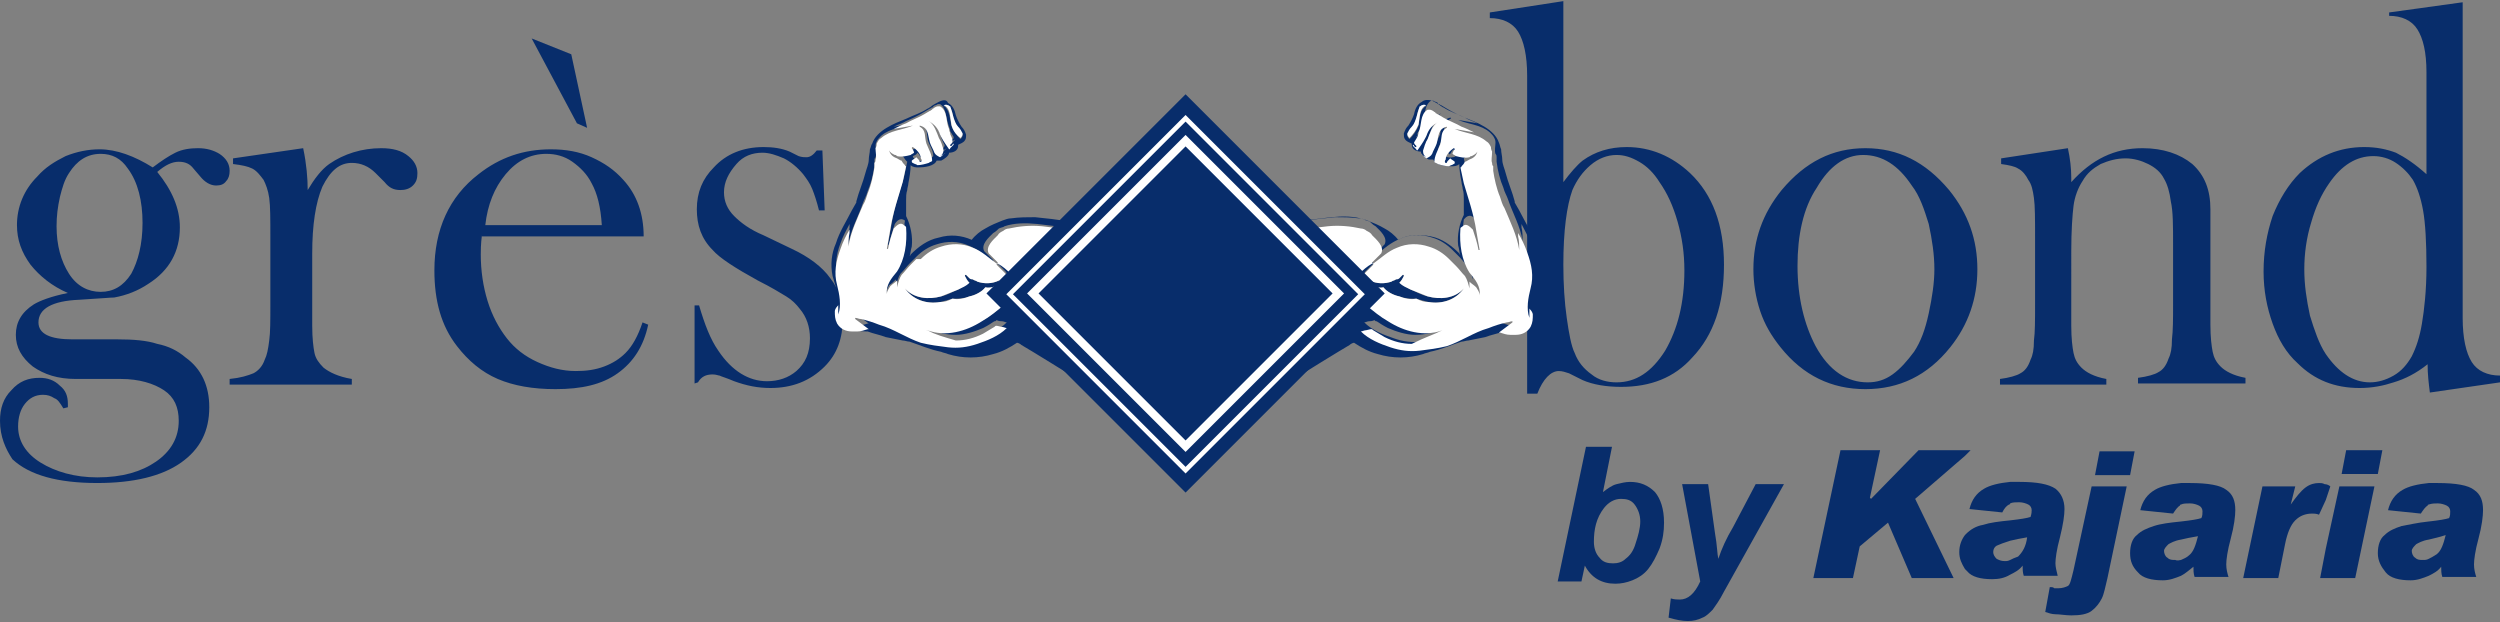
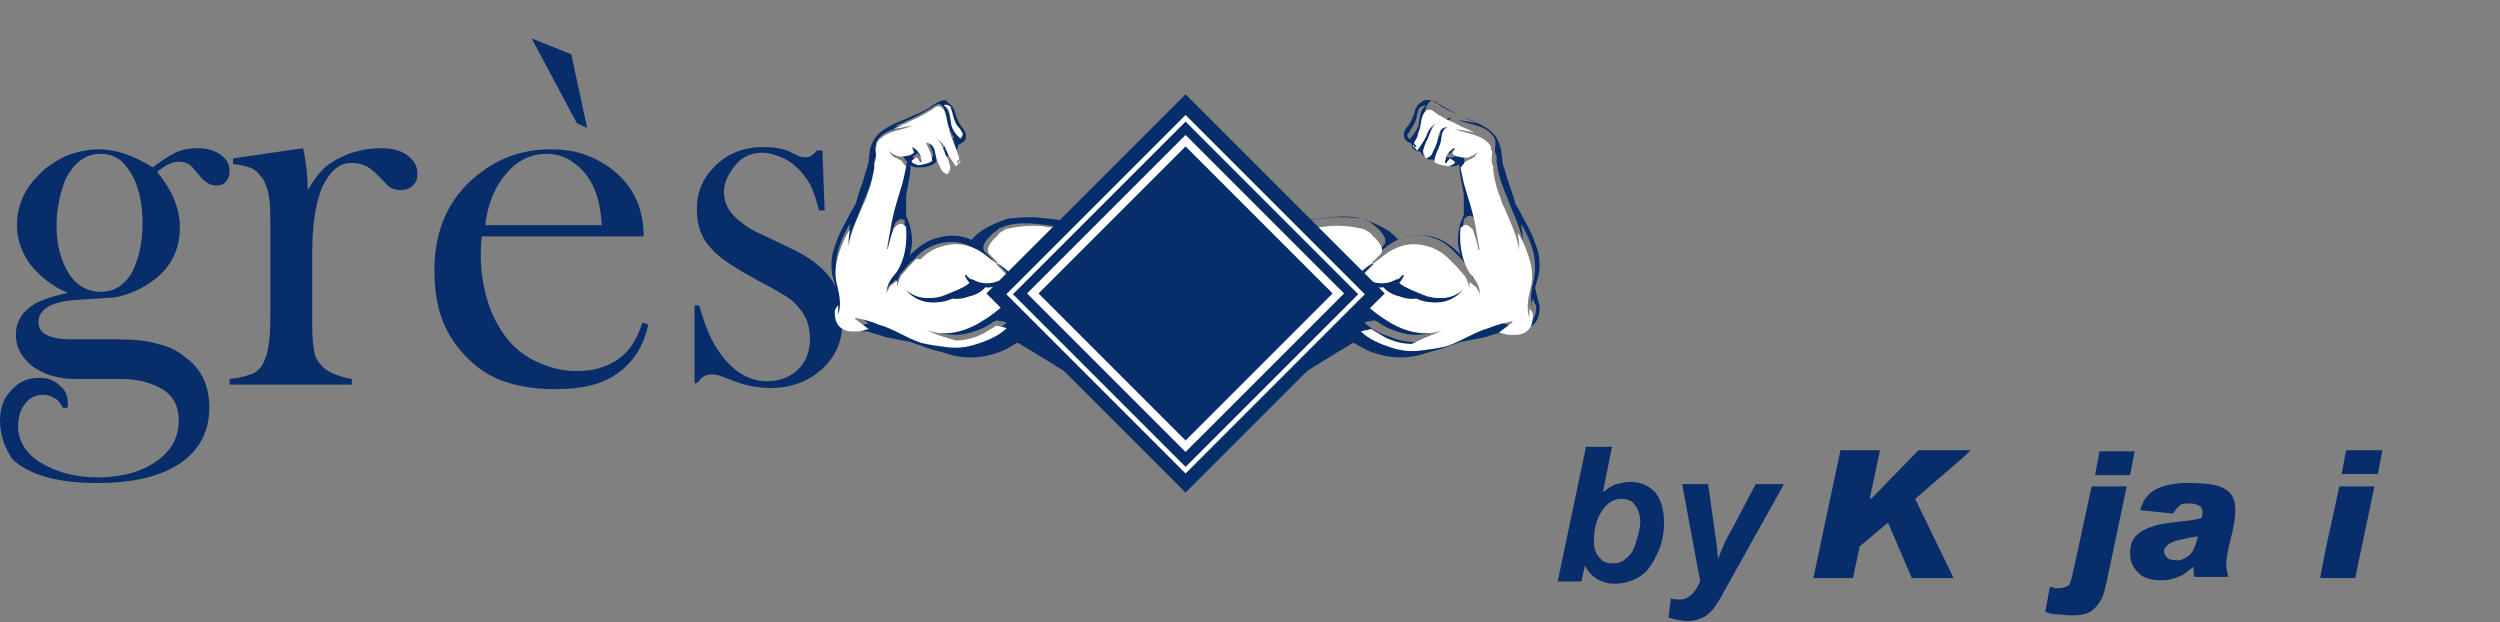
<svg xmlns="http://www.w3.org/2000/svg" version="1.1" id="Layer_1" x="0px" y="0px" viewBox="0 0 221 55" style="enable-background:new 0 0 221 55;" xml:space="preserve">
  <rect x="0" y="0" width="221" height="55" fill="#808080" stroke="none" />
  <style type="text/css">

	.st0{fill:#082D6B;}

	.st1{fill-rule:evenodd;clip-rule:evenodd;fill:#082D6B;}

	.st2{fill-rule:evenodd;clip-rule:evenodd;fill:#FFFFFF;}

	.st3{fill:none;stroke:#FFFFFF;stroke-width:0.717;stroke-miterlimit:10;}

	.st4{fill:none;stroke:#FFFFFF;stroke-width:0.414;stroke-miterlimit:10;}

</style>
  <g>
    <path class="st0" d="M61.4,33.9v-6.9h0.4c0.5,1.7,1,3,1.7,4c1.2,1.8,2.7,2.7,4.3,2.7c1,0,1.9-0.3,2.6-0.9c0.8-0.7,1.2-1.6,1.2-2.9    c0-1-0.3-1.9-0.9-2.6c-0.3-0.4-0.7-0.8-1.2-1.1c-0.5-0.3-1.3-0.8-2.5-1.4c-2-1.1-3.4-2-4-2.7c-1-1-1.4-2.2-1.4-3.6    c0-1.5,0.5-2.7,1.5-3.7c1.1-1.2,2.6-1.8,4.4-1.8c0.8,0,1.6,0.1,2.3,0.4l0.8,0.4c0.3,0.1,0.5,0.1,0.7,0.1c0.3,0,0.6-0.2,0.9-0.6h0.5    l0.2,5.3h-0.5c-0.2-0.8-0.4-1.4-0.6-1.9c-0.2-0.5-0.5-0.9-0.8-1.3c-0.5-0.6-1.1-1.1-1.7-1.4c-0.7-0.3-1.3-0.5-1.9-0.5    c-0.9,0-1.7,0.3-2.3,1C64.4,15.3,64,16.1,64,17c0,0.8,0.3,1.5,0.9,2.1c0.6,0.6,1.4,1.2,2.6,1.7l2.5,1.2c1.5,0.7,2.7,1.6,3.4,2.6    c0.8,1,1.1,2.2,1.1,3.6c0,1.7-0.5,3.1-1.6,4.2c-1.3,1.3-2.9,1.9-4.8,1.9c-1.1,0-2.1-0.2-3.2-0.6c-0.7-0.3-1.1-0.4-1.3-0.5    c-0.1,0-0.3-0.1-0.6-0.1c-0.6,0-1,0.2-1.3,0.7L61.4,33.9L61.4,33.9z M53.2,19.9c-0.1-1.6-0.4-2.8-0.9-3.7c-0.4-0.8-1-1.4-1.7-1.9    c-0.7-0.5-1.5-0.7-2.3-0.7c-1.4,0-2.6,0.6-3.6,1.8c-1,1.2-1.6,2.7-1.8,4.5H53.2z M42.6,20.8c-0.1,0.8-0.1,1.4-0.1,1.7    c0,1.4,0.2,2.8,0.6,4.1c0.4,1.3,1,2.4,1.7,3.3c0.7,0.9,1.6,1.6,2.7,2.1c1.1,0.5,2.2,0.8,3.4,0.8c0.9,0,1.7-0.1,2.5-0.4    c0.8-0.3,1.4-0.7,1.9-1.2c0.6-0.6,1.1-1.5,1.5-2.7l0.5,0.2c-0.4,1.9-1.3,3.3-2.7,4.3c-1.4,1-3.2,1.4-5.5,1.4c-2,0-3.7-0.3-5.1-0.9    c-1.4-0.6-2.6-1.6-3.6-2.9c-1.4-1.8-2-4-2-6.7c0-3.6,1.3-6.5,3.9-8.5c1.9-1.5,4-2.2,6.4-2.2c1.3,0,2.5,0.2,3.6,0.7    c1.1,0.5,2,1.1,2.8,2c1.2,1.3,1.8,3,1.8,5H42.6L42.6,20.8z M27.2,16.8c0.6-1,1.2-1.8,1.9-2.3c1.3-0.9,2.9-1.4,4.6-1.4    c1,0,1.8,0.2,2.4,0.7c0.5,0.4,0.8,0.9,0.8,1.5c0,0.5-0.1,0.8-0.4,1.1s-0.7,0.4-1.1,0.4c-0.6,0-1-0.2-1.4-0.7l-0.8-0.8    c-0.6-0.6-1.3-0.9-2.1-0.9c-1.1,0-1.9,0.7-2.6,2.1c-0.6,1.4-0.9,3.4-0.9,5.9V27l0,1.8c0,1.1,0.1,1.9,0.2,2.4    c0.1,0.5,0.4,0.9,0.8,1.3c0.5,0.4,1.3,0.8,2.5,1v0.5H20.3v-0.5c1-0.1,1.6-0.3,2.1-0.5c0.4-0.2,0.8-0.6,1-1.2    c0.2-0.4,0.3-0.9,0.4-1.7c0.1-0.7,0.1-1.8,0.1-3.2v-5.9c0-1.6,0-2.8-0.1-3.5c-0.1-0.7-0.3-1.2-0.5-1.6c-0.3-0.4-0.6-0.8-1-1    c-0.4-0.2-0.9-0.3-1.7-0.4V14l6.2-0.9C27.1,14.5,27.2,15.8,27.2,16.8L27.2,16.8z M5,20c0,1.7,0.4,3.1,1.1,4.2    c0.7,1.1,1.7,1.6,2.8,1.6s2-0.5,2.7-1.6c0.6-1.1,1-2.6,1-4.5s-0.4-3.6-1.3-4.8c-0.6-0.9-1.4-1.3-2.4-1.3c-1.2,0-2.1,0.6-2.8,1.7    c-0.4,0.6-0.6,1.3-0.8,2.1C5.1,18.3,5,19.1,5,20L5,20z M6,36l-0.4,0.1c-0.3-0.5-0.5-0.8-0.8-0.9c-0.3-0.2-0.6-0.3-1-0.3    c-0.7,0-1.2,0.3-1.6,0.8c-0.4,0.5-0.6,1.2-0.6,2c0,1.3,0.7,2.4,2,3.2c1.3,0.8,3,1.3,5,1.3c2.2,0,3.9-0.5,5.2-1.4    c1.3-0.9,2-2.1,2-3.6c0-1.2-0.4-2.1-1.3-2.7c-0.9-0.6-2.2-1-3.8-1H6.7c-1.6,0-2.8-0.4-3.8-1.1c-1-0.8-1.5-1.7-1.5-2.8    c0-1.1,0.5-2,1.6-2.7c0.5-0.3,1.5-0.7,3-1c-1.4-0.6-2.5-1.5-3.3-2.5c-0.8-1.1-1.2-2.2-1.2-3.5c0-1.6,0.6-3.1,1.8-4.3    c0.7-0.8,1.5-1.3,2.5-1.8c1-0.4,2-0.6,3-0.6c1.5,0,3.1,0.6,4.7,1.6c0.8-0.6,1.4-1,2-1.3c0.6-0.3,1.3-0.4,2-0.4    c0.8,0,1.4,0.2,1.9,0.5c0.6,0.4,0.9,0.9,0.9,1.5c0,0.4-0.1,0.7-0.3,0.9c-0.2,0.3-0.5,0.4-0.9,0.4c-0.5,0-1-0.3-1.4-0.8l-0.6-0.7    c-0.3-0.4-0.7-0.6-1.3-0.6c-0.6,0-1.2,0.3-1.9,0.9c1.3,1.6,2,3.2,2,4.9c0,2.1-0.9,3.8-2.8,5c-0.9,0.6-1.9,1-3,1.2    c-0.3,0-1.4,0.1-3.1,0.2c-2.4,0.1-3.6,0.8-3.6,2c0,1,1,1.5,3,1.5h4c1.4,0,2.6,0.1,3.5,0.4c1,0.2,1.8,0.6,2.5,1.2    c1.4,1,2.1,2.5,2.1,4.4c0,2.1-0.8,3.7-2.5,4.9c-1.7,1.2-4.2,1.8-7.4,1.8c-3.5,0-6-0.7-7.5-2.1C0.5,39.7,0,38.6,0,37.2    c0-1.1,0.3-2,1-2.7c0.7-0.8,1.5-1.1,2.5-1.1c0.7,0,1.3,0.2,1.8,0.7C5.8,34.5,6,35,6,35.7L6,36L6,36z" />
    <polygon class="st0" points="51.9,11.3 51,10.9 47,3.4 50.5,4.8  " />
-     <path class="st0" d="M214.5,23.6c0-2.2-0.1-3.9-0.3-5c-0.2-1.1-0.5-2-0.9-2.7c-0.4-0.6-0.9-1.1-1.5-1.5c-0.6-0.4-1.3-0.6-2-0.6    c-1.5,0-2.8,0.8-3.9,2.4c-0.7,1-1.2,2.1-1.6,3.5c-0.4,1.3-0.6,2.7-0.6,4.1s0.2,2.7,0.5,4.1c0.4,1.3,0.8,2.5,1.4,3.4    c1.1,1.6,2.4,2.5,3.9,2.5c0.7,0,1.4-0.2,2.1-0.6c0.7-0.4,1.2-1,1.6-1.7c0.4-0.8,0.7-1.7,0.9-2.9S214.5,25.7,214.5,23.6 M214.8,34.7    c-0.1-0.8-0.2-1.6-0.2-2.5c-1,0.8-2,1.3-3,1.6c-0.9,0.3-1.9,0.5-3,0.5c-2.2,0-4-0.7-5.5-2.2c-1-0.9-1.7-2.1-2.2-3.5    c-0.5-1.4-0.8-2.9-0.8-4.6c0-1.8,0.3-3.4,0.8-4.9c0.6-1.5,1.4-2.8,2.4-3.8c1.6-1.5,3.5-2.3,5.7-2.3c1.1,0,2,0.2,2.8,0.5    c0.8,0.4,1.7,1,2.7,1.9v-9c0-1.8-0.3-3-0.8-3.8c-0.5-0.8-1.4-1.2-2.5-1.2V1.1l6.5-0.9v27.9c0,1.8,0.3,3.1,0.8,3.9    c0.5,0.8,1.4,1.2,2.5,1.2v0.6L214.8,34.7L214.8,34.7z M182.8,13.1c0.2,0.9,0.3,1.8,0.3,2.6v0.4c1.8-2,3.8-3,6.3-3    c1.8,0,3.3,0.5,4.4,1.4c1.1,1,1.6,2.3,1.6,4v10.2c0,1.1,0.1,1.9,0.2,2.4c0.1,0.5,0.3,0.9,0.7,1.3c0.4,0.4,1.1,0.8,2.2,1v0.5H189    v-0.5c0.8-0.1,1.5-0.3,1.8-0.5c0.4-0.2,0.7-0.6,0.9-1.2c0.2-0.4,0.3-0.9,0.3-1.7c0.1-0.8,0.1-1.8,0.1-3.2v-5.1c0-1.8,0-3-0.2-3.9    c-0.1-0.8-0.3-1.5-0.6-2c-0.3-0.6-0.8-1-1.4-1.3c-0.6-0.3-1.3-0.5-2-0.5c-0.8,0-1.5,0.2-2.2,0.5c-0.7,0.4-1.2,0.8-1.6,1.5    c-0.4,0.6-0.7,1.4-0.8,2.2c-0.1,0.8-0.2,2.2-0.2,4V27l0,1.8c0,1.1,0.1,1.9,0.2,2.4c0.1,0.5,0.3,0.9,0.7,1.3c0.4,0.4,1.1,0.8,2.2,1    v0.5h-9.4v-0.5c0.8-0.1,1.5-0.3,1.8-0.5c0.4-0.2,0.7-0.6,0.9-1.2c0.2-0.4,0.3-0.9,0.3-1.7c0.1-0.7,0.1-1.8,0.1-3.2v-5.9    c0-1.6,0-2.8-0.1-3.5c-0.1-0.7-0.2-1.2-0.5-1.6c-0.2-0.4-0.5-0.8-0.9-1c-0.3-0.2-0.8-0.3-1.5-0.4V14L182.8,13.1L182.8,13.1z     M158.9,23.5c0,2.8,0.6,5.2,1.6,7.1c1.2,2.2,2.8,3.2,4.6,3.2c0.8,0,1.5-0.2,2.2-0.7c0.7-0.5,1.3-1.2,1.9-2c0.6-0.9,1-2,1.3-3.4    c0.3-1.4,0.5-2.7,0.5-3.9c0-1.3-0.2-2.6-0.5-4c-0.4-1.3-0.8-2.5-1.5-3.4c-1.2-1.8-2.6-2.7-4.3-2.7c-1.6,0-3,1-4.1,2.9    C159.4,18.4,158.9,20.8,158.9,23.5L158.9,23.5z M155,23.8c0-2.6,0.8-4.9,2.5-7c2.1-2.5,4.5-3.7,7.4-3.7c2.9,0,5.3,1.2,7.4,3.7    c1.7,2.1,2.5,4.4,2.5,7s-0.8,4.9-2.4,6.9c-2,2.5-4.5,3.7-7.5,3.7c-3,0-5.5-1.2-7.5-3.7c-0.8-1-1.4-2-1.8-3.2    C155.2,26.3,155,25,155,23.8L155,23.8z M138.2,23.4c0,1.7,0.1,3.3,0.3,4.7c0.2,1.4,0.4,2.5,0.7,3.1c0.3,0.8,0.8,1.4,1.5,1.9    c0.6,0.5,1.4,0.7,2.2,0.7c1.7,0,3.1-0.9,4.3-2.8c1.1-1.9,1.7-4.2,1.7-7.1c0-1.5-0.2-2.9-0.6-4.3c-0.4-1.4-0.9-2.5-1.6-3.5    c-0.5-0.8-1.1-1.4-1.8-1.8c-0.7-0.4-1.3-0.6-2-0.6c-0.8,0-1.6,0.3-2.3,0.9c-0.7,0.6-1.2,1.3-1.6,2.2    C138.5,18.2,138.2,20.4,138.2,23.4L138.2,23.4z M138.2,16.1c0.6-0.8,1.2-1.5,1.7-1.9c1.1-0.8,2.4-1.2,3.9-1.2c2.1,0,4,0.8,5.6,2.3    c2,1.9,3,4.6,3,8.1s-0.9,6.2-2.8,8.2c-1.6,1.8-3.7,2.6-6.3,2.6c-1.3,0-2.5-0.2-3.4-0.6l-1.2-0.6c-0.3-0.1-0.6-0.2-0.9-0.2    c-0.7,0-1.4,0.7-1.9,2H135V6.7c0-1.8-0.3-3.1-0.8-3.9c-0.5-0.8-1.4-1.2-2.5-1.2V1.1l6.5-1L138.2,16.1L138.2,16.1z" />
    <path class="st1" d="M125.9,9.5L125.9,9.5L125.9,9.5c0-0.1,0.1-0.1,0.2-0.1c-0.1-0.1-0.2-0.1-0.4,0c-0.1,0-0.1,0.1-0.2,0.1    c-0.2,0.3-0.2,0.6-0.3,1c-0.1,0.3-0.2,0.5-0.4,0.8c-0.1,0.2-0.2,0.4-0.4,0.6c0,0,0,0,0,0c0,0.2,0.1,0.3,0.2,0.4c0,0,0,0,0,0    c0.3-0.3,0.6-0.7,0.8-1.2C125.5,10.5,125.5,9.8,125.9,9.5 M114.7,19.6c0.1,0,0.2,0,0.3,0c1-0.2,2-0.3,3-0.4c0.7,0,1.4,0,2.1,0.1    c0.3,0,0.5,0.1,0.8,0.2c0.5,0.2,1,0.4,1.5,0.7c0.4,0.2,0.9,0.6,1.2,1c0.9-0.5,1.9-0.5,2.9-0.3c1,0.2,1.8,0.8,2.5,1.5    c0,0.1,0.1,0.1,0.1,0.2c-0.1-0.3-0.1-0.6-0.2-0.9c-0.1-0.9,0.1-1.9,0.5-2.7c0-0.5,0-1,0-1.4c0-0.3,0-0.6-0.1-0.9    c0-0.2-0.1-0.4-0.1-0.6c-0.1-0.5-0.2-1.1-0.2-1.6c0,0,0,0,0,0c-0.2,0.2-0.5,0.2-0.7,0.2c-0.5,0-1.4-0.1-1.6-0.6c0,0,0,0,0,0    c-0.1,0-0.3,0-0.4,0c-0.2-0.1-0.7-0.4-0.7-0.7v0c-0.4,0-0.8-0.2-0.8-0.6c0,0,0,0,0-0.1c-0.2-0.1-0.5-0.2-0.6-0.4    c-0.1-0.1-0.1-0.3-0.1-0.5l0,0c0.1-0.3,0.2-0.5,0.4-0.7c0.2-0.3,0.4-0.7,0.5-1c0.1-0.5,0.3-0.9,0.7-1.1l0,0    c0.2-0.2,0.6-0.2,0.9-0.1c0.2,0.1,0.6,0.3,0.8,0.5c0.1,0,0.1,0.1,0.2,0.1c0.6,0.4,1.3,0.6,1.9,0.9c1,0.4,2.6,1,3,2.2    c0.1,0.2,0.1,0.4,0.2,0.6c0,0.3,0.1,0.6,0.1,0.9c0,0.4,0.2,0.8,0.3,1.2c0.2,0.8,0.6,1.7,0.8,2.5c0,0,0,0.1,0,0.1l0,0    c0.1,0.2,0.3,0.5,0.4,0.7c0.5,1,1.1,1.9,1.4,2.9c0.4,0.9,0.5,1.9,0.3,2.9c-0.1,0.3-0.2,0.7-0.3,1c0.1,0.5,0.2,0.9,0.3,1.3    c0.1,0.2,0.1,0.4,0.1,0.6c0,0.4-0.1,0.8-0.3,1.1c-0.2,0.4-0.7,0.6-1.2,0.7c-0.5,0.1-1.1,0.2-1.6,0.2c0,0,0,0-0.1,0    c-0.5,0.2-1.1,0.3-1.6,0.5c-0.5,0.1-1,0.2-1.5,0.3c-0.2,0-0.4,0.1-0.6,0.1c-0.9,0.3-1.8,0.7-2.8,0.9c-0.2,0.1-0.4,0.1-0.6,0.2    c-1.3,0.4-2.7,0.4-4,0c-0.8-0.2-1.5-0.6-2.1-1c-0.1,0-0.3,0.1-0.4,0.2c-0.7,0.4-4.6,2.8-4.7,2.9c-0.3-0.4,1.2-0.8,0.9-1.7    c-0.1-0.4-0.2-1-0.2-1.8c0.6-0.6,1.1-1.2,1.6-1.8c0.2-0.6,0.4-1.1,0.7-1.7c0.5-1.2,1.1-2.4,2.3-3c0,0,0,0,0,0    c-1.2,0.6-1.7,2.2-2,3.5c0.4-0.5,0.8-1.1,1.2-1.6c0.6-0.8,1.3-1.6,2.2-2.1c0,0,0.1,0,0.1,0.1c-0.1,0.1-0.2,0.2-0.3,0.3l0,0    c0,0,0,0,0,0c0,0,0,0,0,0c-0.1,0.1-0.3,0.3-0.4,0.4c-0.3,0.4-0.5,0.8-0.7,1.2c-0.1,0.2-0.1,0.4-0.2,0.6c0.1,0.1,0.1,0.2,0.2,0.3    c0.3,0.3,0.5,0.5,0.8,0.8c0.6,0.5,1.2,1,1.9,1.4c1.4,0.8,3.2,1.3,4.8,0.8c0,0,0,0,0,0c-0.8,0.3-1.5,0.5-2.4,0.5    c-0.8,0-1.7-0.3-2.4-0.6c-0.4-0.2-0.7-0.4-1-0.6c-0.1,0-0.1,0-0.2-0.1c-0.2,0.1-0.4,0.1-0.5,0.1c-0.1,0-0.3,0.1-0.4,0.1    c0.7,0.7,1.7,1.1,2.6,1.4c0.8,0.3,1.7,0.4,2.6,0.3c0.8-0.1,1.6-0.2,2.4-0.4l0,0c0.6-0.3,1.2-0.6,1.8-0.8c0.6-0.3,1.3-0.6,1.9-0.8    c0.5-0.2,1.1-0.4,1.6-0.5c0.1-0.1,0.3-0.1,0.5-0.1c0,0,0.1,0,0,0.1c-0.4,0.3-0.8,0.6-1.2,0.9c0,0,0.1,0,0.1,0    c0.3,0.1,0.6,0.2,0.9,0.2c0.2,0,0.3,0,0.5,0c0.5-0.1,1-0.2,1.3-0.7c0.2-0.4,0.2-0.7,0.2-1.1c-0.1-0.1-0.2-0.3-0.2-0.4    c0-0.1-0.1-0.1-0.1-0.2c-0.1,0.3-0.1,0.6,0,0.9c0,0,0,0,0,0c-0.3-0.8-0.1-1.8,0.1-2.6c0.2-1.1,0.1-2.2-0.3-3.2    c-0.2-0.6-0.5-1.1-0.8-1.7c0,0.1,0,0.2,0,0.3c0,0,0,0,0,0c0.1,0.4,0.1,0.8,0.1,1.2h0c-0.2-1.3-0.9-2.5-1.3-3.7    c-0.1-0.3-0.3-0.6-0.4-1c-0.3-0.7-0.5-1.5-0.6-2.3c0-0.1,0-0.3,0-0.4c0-0.1,0-0.2-0.1-0.3c-0.1-0.3,0-0.7,0-1c0-0.1,0-0.2-0.1-0.4    c-0.1-0.2-0.2-0.3-0.4-0.5c-0.8-0.7-1.9-0.7-2.8-1.1c0,0,0,0,0,0c0.6,0.1,1.1,0.2,1.7,0.3c-0.4-0.2-0.8-0.3-1.1-0.5    c-0.5-0.2-1.1-0.5-1.6-0.8c-0.2-0.1-0.3-0.2-0.5-0.3l0,0c-0.1,0-0.1-0.1-0.2-0.1c0,0-0.1,0-0.1-0.1c-0.1-0.1-0.3-0.1-0.4-0.2    c-0.1,0-0.1,0-0.2,0c-0.6,0.4-0.5,1.3-0.8,2c0,0.1-0.1,0.2-0.1,0.4c-0.1,0.2-0.2,0.3-0.3,0.5c0,0,0,0,0,0c0,0.1,0,0.2,0.1,0.2    c0,0,0.1,0.1,0.1,0.1c0,0,0,0.1,0,0.1c0,0,0,0,0,0c0,0-0.1,0-0.1,0c0,0-0.1-0.1-0.1-0.1c0,0-0.1,0-0.1-0.1c0,0,0,0,0,0.1    c0.1,0.1,0.2,0.2,0.3,0.3c0,0,0.1,0,0.1,0.1c0.2-0.4,0.5-0.8,0.7-1.1c0-0.1,0-0.1,0.1-0.2c0.2-0.6,0.5-0.9,1-1.2c0,0,0,0,0,0    c-0.4,0.3-0.7,1-0.9,1.5c-0.1,0.3-0.2,0.7-0.4,1c0,0,0,0,0,0.1c0.1,0.2,0.2,0.4,0.3,0.5c0,0,0,0,0,0c-0.2-0.1-0.3-0.2-0.5-0.3    c0,0,0,0,0,0c0.1,0.1,0.3,0.3,0.5,0.4c0.2-0.1,0.4-0.2,0.5-0.4c0.1-0.3,0.3-0.7,0.4-0.9c0.1-0.7,0.1-1.3,0.9-1.5    c0.1,0,0.1,0.1,0,0.1c-0.6,0.4-0.5,0.9-0.6,1.5c-0.1,0.5-0.5,0.9-0.5,1.5c0,0,0,0,0,0c0.1,0.1,0.2,0.2,0.3,0.2    c0.3,0.1,0.7,0.3,1,0.2c0.2,0,0.3-0.1,0.4-0.2c0.1-0.1,0.1-0.1,0.1-0.2c-0.2-0.1-0.3-0.1-0.4-0.3c0,0-0.1,0.1-0.1,0.1    c-0.1,0.1-0.1,0.2-0.2,0.3c0,0-0.1,0.1-0.1,0c-0.1-0.1-0.1-0.2,0-0.3l0,0c0-0.4,0.4-0.8,0.7-1c0,0,0.1,0,0.1,0.1c0,0,0,0,0,0    c-0.1,0.1-0.1,0.3-0.2,0.4c0.1,0.1,0.2,0.1,0.3,0.2c0.4,0.1,0.8,0.2,1.2,0.1c0,0,0,0,0,0c0.1,0,0.1,0,0.2-0.1    c0.2-0.1,0.3-0.2,0.5-0.4c0,0,0,0,0,0c-0.1,0.4-0.4,0.6-0.7,0.7c-0.1,0.1-0.2,0.1-0.4,0.2c-0.1,0.1-0.2,0.3-0.3,0.4    c0,0-0.1,0.1-0.1,0.1c0.1,0.5,0.2,0.9,0.3,1.4c0.2,0.7,0.4,1.3,0.6,2c0.2,0.7,0.4,1.5,0.5,2.2c0.1,0.6,0.2,1.1,0.3,1.7    c0,0-0.1,0.1-0.1,0c-0.1-0.6-0.3-1.2-0.5-1.8l0,0c-0.2-0.3-0.5-0.6-0.9-0.3c-0.1,0.1-0.1,0.1-0.2,0.2l0,0c-0.2,1.3,0,2.7,0.8,3.9    c0.5,0.5,1,1.2,0.9,2c0,0,0,0,0,0c-0.1-0.3-0.2-0.5-0.3-0.7c-0.2-0.1-0.4-0.3-0.6-0.5c0,0.2,0,0.4,0,0.6c0,0,0,0,0,0    c-0.1-0.4-0.2-0.8-0.4-1.1c-0.3-0.3-0.6-0.7-0.8-0.9c-0.2-0.2-0.3-0.3-0.5-0.5c0,0-0.1-0.1-0.1-0.1c-0.5-0.5-1.1-0.9-1.8-1.1    c-0.9-0.3-1.9-0.3-2.8,0.1c-0.8,0.3-1.5,0.9-2.1,1.4c-0.1,0-0.1,0-0.1-0.1c0.3-0.3,0.6-0.6,0.8-0.8c0.3-0.6-0.4-1.2-0.8-1.6    c-0.2-0.1-0.4-0.3-0.5-0.4c-0.2-0.1-0.4-0.1-0.5-0.2c-0.9-0.3-1.9-0.3-2.9-0.2c-0.8,0.1-1.7,0.2-2.5,0.3c-0.1,0-0.2,0-0.3,0h0    C114.7,19.9,114.7,19.7,114.7,19.6L114.7,19.6z" />
    <path class="st1" d="M121.1,24.8c0.6,0.3,1.3,0.3,1.9,0.1l0,0c0.1-0.1,0.3-0.1,0.4-0.2c0.1-0.1,0.2-0.1,0.3-0.1    c0.1-0.1,0.2-0.2,0.3-0.3c0,0,0.1,0,0.1,0.1c-0.1,0.2-0.2,0.4-0.4,0.6c0.3,0.2,0.7,0.4,1,0.6c0.5,0.2,1,0.5,1.5,0.6    c1.1,0.3,2.4,0.2,3.2-0.7h0c-0.7,1-1.9,1.4-3.1,1.2c-0.4-0.1-0.8-0.2-1.1-0.3c-0.5,0-1,0-1.5-0.2c-0.5-0.1-1.1-0.4-1.4-0.8l0,0    c0,0,0,0,0,0C121.8,25.5,121.3,25.4,121.1,24.8C121,24.9,121.1,24.8,121.1,24.8" />
    <path class="st2" d="M125.2,26.4c0.4,0.2,0.7,0.3,1.1,0.3c1.2,0.2,2.4-0.2,3.1-1.2h0c-0.8,0.9-2.1,1-3.2,0.7    c-0.5-0.2-1-0.4-1.5-0.6c-0.4-0.2-0.7-0.3-1-0.6c0.2-0.2,0.3-0.4,0.4-0.6c0-0.1,0-0.1-0.1-0.1c-0.1,0.1-0.2,0.2-0.3,0.3    c-0.1,0.1-0.2,0.1-0.3,0.1c-0.1,0.1-0.3,0.1-0.4,0.2l0,0c-0.6,0.2-1.3,0.2-1.9-0.1c0,0-0.1,0-0.1,0.1c0.2,0.4,0.8,0.6,1.3,0.5h0    l0,0c0.3,0.4,0.9,0.7,1.4,0.8C124.2,26.4,124.7,26.5,125.2,26.4 M127.5,29.2c-1.6,0.6-3.4,0.1-4.8-0.8c-0.7-0.4-1.3-0.9-1.9-1.4    c-0.3-0.3-0.6-0.5-0.8-0.8c-0.1-0.1-0.1-0.2-0.2-0.3c0-0.2,0.1-0.4,0.2-0.6c0.2-0.4,0.4-0.9,0.7-1.2c0.1-0.1,0.3-0.3,0.4-0.4l0,0    c0,0,0,0,0,0l0,0c0.1-0.1,0.2-0.2,0.3-0.3c0,0,0-0.1-0.1-0.1c-0.9,0.5-1.5,1.3-2.2,2.1c-0.4,0.5-0.8,1-1.2,1.6    c0.4-1.3,0.8-2.9,2-3.5c0,0,0,0,0,0c-1.2,0.6-1.8,1.8-2.3,3c-0.2,0.6-0.4,1.2-0.7,1.7c-0.5,0.6-1,1.2-1.6,1.8    c-0.1-2.8,0.5-7.4-0.1-8c-0.4-0.4-0.6-1-0.6-1.7h0l0.3,0c0.8-0.1,1.7-0.2,2.5-0.3c1-0.1,2,0,2.9,0.2c0.2,0,0.4,0.1,0.5,0.2    c0.2,0.1,0.4,0.2,0.5,0.4c0.4,0.4,1.1,1,0.8,1.6c-0.3,0.3-0.6,0.6-0.8,0.8c0,0,0,0.1,0.1,0.1c0.7-0.5,1.3-1.1,2.1-1.4    c0.9-0.4,1.9-0.4,2.8-0.1c0.7,0.2,1.3,0.6,1.8,1.1l0.1,0.1c0.2,0.2,0.3,0.3,0.5,0.5c0.3,0.3,0.5,0.6,0.8,0.9    c0.2,0.3,0.3,0.7,0.4,1.1c0,0,0,0,0,0c0-0.2,0-0.4,0-0.6c0.2,0.2,0.4,0.3,0.6,0.5c0.1,0.2,0.3,0.4,0.3,0.7c0,0,0,0,0,0    c0.1-0.8-0.4-1.4-0.9-2c-0.7-1.1-0.9-2.5-0.8-3.9l0,0c0-0.1,0.1-0.1,0.2-0.2c0.3-0.3,0.6,0,0.9,0.3l0,0c0.2,0.6,0.4,1.2,0.5,1.8    c0,0,0.1,0,0.1,0c-0.1-0.6-0.2-1.1-0.3-1.7c-0.1-0.7-0.3-1.5-0.5-2.2c-0.2-0.7-0.4-1.3-0.6-2c-0.1-0.5-0.2-0.9-0.3-1.4    c0.1,0,0.1-0.1,0.1-0.1c0.1-0.1,0.2-0.2,0.3-0.4c0.1,0,0.2-0.1,0.4-0.2c0.3-0.1,0.6-0.3,0.7-0.7c0,0,0,0,0,0    c-0.1,0.2-0.3,0.3-0.5,0.4c-0.1,0-0.1,0-0.2,0.1c0,0,0,0,0,0c-0.4,0.1-0.8,0-1.2-0.1c-0.1-0.1-0.2-0.1-0.3-0.2    c0-0.1,0.1-0.3,0.2-0.4c0,0,0,0,0,0c0,0,0-0.1-0.1-0.1c-0.3,0.2-0.7,0.6-0.7,1l0,0c-0.1,0.1-0.1,0.3,0,0.3c0,0,0.1,0,0.1,0    c0-0.1,0.1-0.2,0.2-0.3c0,0,0.1-0.1,0.1-0.1c0.1,0.1,0.3,0.2,0.4,0.3c0,0.1,0,0.2-0.1,0.2c-0.1,0.1-0.3,0.1-0.4,0.2    c-0.3,0-0.7-0.1-1-0.2c-0.1-0.1-0.3-0.1-0.3-0.2c0,0,0,0,0,0c0-0.5,0.3-1,0.5-1.5c0.2-0.6,0-1.2,0.6-1.5c0,0,0-0.1,0-0.1    c-0.8,0.2-0.7,0.8-0.9,1.5c-0.1,0.3-0.3,0.6-0.4,0.9c-0.1,0.2-0.3,0.3-0.5,0.4c-0.2-0.1-0.3-0.3-0.5-0.4c0,0,0,0,0,0    c0.1,0.1,0.3,0.2,0.5,0.3c0,0,0,0,0,0c-0.2-0.1-0.3-0.3-0.3-0.5c0,0,0,0,0-0.1c0.1-0.3,0.2-0.7,0.4-1c0.2-0.5,0.4-1.2,0.9-1.5    c0,0,0,0,0,0c-0.5,0.3-0.8,0.6-1,1.2l-0.1,0.2c-0.2,0.4-0.5,0.8-0.7,1.1c0,0-0.1,0-0.1-0.1c-0.1-0.1-0.2-0.2-0.3-0.3c0,0,0,0,0-0.1    c0,0,0.1,0,0.1,0.1c0,0,0.1,0.1,0.1,0.1c0,0,0.1,0,0.1,0c0,0,0,0,0,0c0,0,0-0.1,0-0.1c0,0-0.1-0.1-0.1-0.1    c-0.1-0.1-0.1-0.2-0.1-0.2c0,0,0,0,0,0c0.1-0.2,0.2-0.3,0.3-0.5c0-0.1,0.1-0.2,0.1-0.4c0.3-0.6,0.1-1.6,0.8-2c0,0,0.1,0,0.2,0    c0.1,0,0.3,0.1,0.4,0.2c0,0,0.1,0,0.1,0.1c0.1,0,0.1,0.1,0.2,0.1l0,0c0.2,0.1,0.3,0.2,0.5,0.3c0.5,0.3,1.1,0.5,1.6,0.8    c0.3,0.1,0.7,0.3,1.1,0.5c-0.6-0.1-1.1-0.2-1.7-0.3c0,0,0,0,0,0c0.9,0.4,2,0.4,2.8,1.1c0.2,0.1,0.3,0.3,0.4,0.5    c0,0.1,0,0.2,0.1,0.4c0,0.4-0.1,0.8,0,1c0,0.1,0,0.2,0.1,0.3c0,0.1,0,0.3,0,0.4c0.1,0.7,0.3,1.6,0.6,2.3c0.1,0.3,0.2,0.7,0.4,1    c0.5,1.2,1.1,2.4,1.3,3.7h0c0-0.4,0-0.8-0.1-1.2c0,0,0,0,0,0c0-0.1,0-0.2,0-0.3c0.3,0.5,0.6,1.1,0.8,1.7c0.4,1.1,0.6,2.1,0.3,3.2    c-0.2,0.8-0.4,1.8-0.1,2.6c0,0,0,0,0,0c0-0.3,0-0.6,0-0.9c0,0.1,0,0.1,0.1,0.2c0.1,0.1,0.2,0.3,0.2,0.4c0,0.4,0,0.7-0.2,1.1    c-0.3,0.5-0.8,0.7-1.3,0.7c-0.2,0-0.3,0-0.5,0c-0.3,0-0.6-0.1-0.9-0.2c0,0-0.1,0-0.1,0c0.4-0.3,0.8-0.6,1.2-0.9c0,0,0-0.1,0-0.1    c-0.2,0-0.3,0.1-0.5,0.1c-0.5,0.1-1.1,0.3-1.6,0.5c-0.7,0.2-1.3,0.5-1.9,0.8c-0.6,0.3-1.2,0.6-1.8,0.8l0,0    c-0.8,0.2-1.6,0.3-2.4,0.4c-0.9,0.1-1.7,0-2.6-0.3c-0.9-0.3-1.9-0.7-2.6-1.4c0.1,0,0.3-0.1,0.4-0.1c0.1,0,0.4-0.1,0.5-0.1    c0.1,0,0.1,0,0.2,0.1c0.3,0.2,0.7,0.4,1,0.6c0.8,0.4,1.6,0.6,2.4,0.6C126,29.8,126.7,29.6,127.5,29.2    C127.5,29.3,127.5,29.2,127.5,29.2L127.5,29.2z" />
-     <path class="st2" d="M124.6,12.2c-0.1-0.1-0.2-0.2-0.2-0.4c0,0,0,0,0,0c0.1-0.2,0.2-0.4,0.4-0.6c0.2-0.2,0.3-0.5,0.4-0.8    c0.1-0.4,0.2-0.7,0.3-1c0.1,0,0.1-0.1,0.2-0.1c0.2-0.1,0.3,0,0.4,0c-0.1,0-0.1,0.1-0.2,0.1l0,0c-0.4,0.3-0.4,1-0.5,1.6    C125.2,11.5,124.9,11.9,124.6,12.2L124.6,12.2L124.6,12.2z" />
    <path class="st1" d="M83.6,9.5L83.6,9.5L83.6,9.5c0-0.1-0.1-0.1-0.2-0.1c0.1-0.1,0.2-0.1,0.4,0c0.1,0,0.1,0.1,0.2,0.1    c0.2,0.3,0.2,0.6,0.3,1c0.1,0.3,0.2,0.5,0.4,0.8c0.1,0.2,0.2,0.4,0.4,0.6c0,0,0,0,0,0c0,0.2-0.1,0.3-0.2,0.4c0,0,0,0,0,0    c-0.3-0.3-0.6-0.7-0.8-1.2C84,10.5,83.9,9.8,83.6,9.5 M94.8,19.6c-0.1,0-0.2,0-0.3,0c-1-0.2-2-0.3-3-0.4c-0.7,0-1.4,0-2.1,0.1    c-0.3,0-0.5,0.1-0.8,0.2c-0.5,0.2-1,0.4-1.5,0.7c-0.4,0.2-0.9,0.6-1.2,1C85,20.8,84,20.7,83,21c-1,0.2-1.8,0.8-2.5,1.5    c0,0.1-0.1,0.1-0.1,0.2c0.1-0.3,0.1-0.6,0.2-0.9c0.1-0.9-0.1-1.9-0.5-2.7c0-0.5,0-1,0-1.4c0-0.3,0-0.6,0.1-0.9    c0-0.2,0.1-0.4,0.1-0.6c0.1-0.5,0.2-1.1,0.2-1.6c0,0,0,0,0,0c0.2,0.2,0.5,0.2,0.7,0.2c0.5,0,1.4-0.1,1.6-0.6c0,0,0,0,0,0    c0.1,0,0.3,0,0.4,0c0.2-0.1,0.7-0.4,0.7-0.7v0c0.4,0,0.8-0.2,0.8-0.6c0,0,0,0,0-0.1c0.2-0.1,0.5-0.2,0.6-0.4    c0.1-0.1,0.1-0.3,0.1-0.5l0,0c-0.1-0.3-0.2-0.5-0.4-0.7c-0.2-0.3-0.4-0.7-0.5-1c-0.1-0.5-0.3-0.9-0.7-1.1l0,0    C83.7,8.8,83.4,8.8,83,9c-0.2,0.1-0.6,0.3-0.8,0.5c-0.1,0-0.1,0.1-0.2,0.1c-0.6,0.4-1.3,0.6-1.9,0.9c-1,0.4-2.6,1-3,2.2    C77,12.8,77,13,76.9,13.2c0,0.3-0.1,0.6-0.1,0.9c0,0.4-0.2,0.8-0.3,1.2c-0.2,0.8-0.6,1.7-0.8,2.5c0,0,0,0.1,0,0.1l0,0    c-0.1,0.2-0.3,0.5-0.4,0.7c-0.5,1-1.1,1.9-1.4,2.9c-0.4,0.9-0.5,1.9-0.3,2.9c0.1,0.3,0.2,0.7,0.3,1c-0.1,0.5-0.2,0.9-0.3,1.3    c-0.1,0.2-0.1,0.4-0.1,0.6c0,0.4,0.1,0.8,0.3,1.1c0.2,0.4,0.7,0.6,1.2,0.7c0.5,0.1,1.1,0.2,1.6,0.2c0,0,0,0,0.1,0    c0.5,0.2,1.1,0.3,1.6,0.5c0.5,0.1,1,0.2,1.5,0.3c0.2,0,0.4,0.1,0.6,0.1c0.9,0.3,1.8,0.7,2.8,0.9c0.2,0.1,0.4,0.1,0.6,0.2    c1.3,0.4,2.7,0.4,4,0c0.8-0.2,1.5-0.6,2.1-1c0.1,0,0.3,0.1,0.4,0.2c0.7,0.4,4.6,2.8,4.7,2.9c0.3-0.4-1.2-0.8-0.9-1.7    c0.1-0.4,0.2-1,0.2-1.8c-0.6-0.6-1.1-1.2-1.6-1.8c-0.2-0.6-0.4-1.1-0.7-1.7c-0.5-1.2-1.1-2.4-2.3-3c0,0,0,0,0,0    c1.2,0.6,1.7,2.2,2,3.5c-0.4-0.5-0.8-1.1-1.2-1.6c-0.6-0.8-1.3-1.6-2.2-2.1c0,0-0.1,0-0.1,0.1c0.1,0.1,0.2,0.2,0.3,0.3l0,0    c0,0,0,0,0,0c0,0,0,0,0,0c0.1,0.1,0.3,0.3,0.4,0.4c0.3,0.4,0.5,0.8,0.7,1.2c0.1,0.2,0.1,0.4,0.2,0.6c-0.1,0.1-0.1,0.2-0.2,0.3    c-0.3,0.3-0.5,0.5-0.8,0.8c-0.6,0.5-1.2,1-1.9,1.4c-1.4,0.8-3.2,1.3-4.8,0.8c0,0,0,0,0,0c0.8,0.3,1.5,0.5,2.4,0.5    c0.8,0,1.7-0.3,2.4-0.6c0.4-0.2,0.7-0.4,1-0.6c0.1,0,0.1,0,0.2-0.1c0.2,0.1,0.4,0.1,0.5,0.1c0.1,0,0.3,0.1,0.4,0.1    c-0.7,0.7-1.7,1.1-2.6,1.4c-0.8,0.3-1.7,0.4-2.6,0.3c-0.8-0.1-1.6-0.2-2.4-0.4l0,0c-0.6-0.3-1.2-0.6-1.8-0.8    c-0.6-0.3-1.3-0.6-1.9-0.8c-0.5-0.2-1.1-0.4-1.6-0.5c-0.1-0.1-0.3-0.1-0.5-0.1c0,0-0.1,0,0,0.1c0.4,0.3,0.8,0.6,1.2,0.9    c0,0-0.1,0-0.1,0c-0.3,0.1-0.6,0.2-0.9,0.2c-0.2,0-0.3,0-0.5,0c-0.5-0.1-1-0.2-1.3-0.7c-0.2-0.4-0.2-0.7-0.2-1.1    c0.1-0.1,0.2-0.3,0.2-0.4c0-0.1,0.1-0.1,0.1-0.2c0.1,0.3,0.1,0.6,0,0.9c0,0,0,0,0,0c0.3-0.8,0.1-1.8-0.1-2.6    c-0.2-1.1-0.1-2.2,0.3-3.2c0.2-0.6,0.5-1.1,0.8-1.7c0,0.1,0,0.2,0,0.3c0,0,0,0,0,0C75,20.7,75,21.1,75,21.6h0    c0.2-1.3,0.9-2.5,1.3-3.7c0.1-0.3,0.3-0.6,0.4-1c0.3-0.7,0.5-1.5,0.6-2.3c0-0.1,0-0.3,0-0.4c0-0.1,0-0.2,0.1-0.3c0.1-0.3,0-0.7,0-1    c0-0.1,0-0.2,0.1-0.4c0.1-0.2,0.2-0.3,0.4-0.5c0.8-0.7,1.9-0.7,2.8-1.1c0,0,0,0,0,0c-0.6,0.1-1.1,0.2-1.7,0.3    c0.4-0.2,0.8-0.3,1.1-0.5c0.5-0.2,1.1-0.5,1.6-0.8c0.2-0.1,0.3-0.2,0.5-0.3l0,0c0.1,0,0.1-0.1,0.2-0.1c0,0,0.1,0,0.1-0.1    c0.1-0.1,0.3-0.1,0.4-0.2c0.1,0,0.1,0,0.2,0c0.6,0.4,0.5,1.3,0.8,2c0,0.1,0.1,0.2,0.1,0.4c0.1,0.2,0.2,0.3,0.3,0.5c0,0,0,0,0,0    c0,0.1,0,0.2-0.1,0.2c0,0-0.1,0.1-0.1,0.1c0,0,0,0.1,0,0.1c0,0,0,0,0,0c0,0,0.1,0,0.1,0c0,0,0.1-0.1,0.1-0.1c0,0,0.1,0,0.1-0.1    c0,0,0,0,0,0.1c-0.1,0.1-0.2,0.2-0.3,0.3c0,0-0.1,0-0.1,0.1c-0.2-0.4-0.5-0.8-0.7-1.1c0-0.1,0-0.1-0.1-0.2c-0.2-0.6-0.5-0.9-1-1.2    c0,0,0,0,0,0c0.4,0.3,0.7,1,0.9,1.5c0.1,0.3,0.2,0.7,0.4,1c0,0,0,0,0,0.1c-0.1,0.2-0.2,0.4-0.3,0.5c0,0,0,0,0,0    c0.2-0.1,0.3-0.2,0.5-0.3c0,0,0,0,0,0c-0.1,0.1-0.3,0.3-0.5,0.4c-0.2-0.1-0.4-0.2-0.5-0.4c-0.1-0.3-0.3-0.7-0.4-0.9    c-0.1-0.7-0.1-1.3-0.9-1.5c-0.1,0-0.1,0.1,0,0.1c0.6,0.4,0.5,0.9,0.6,1.5c0.1,0.5,0.5,0.9,0.5,1.5c0,0,0,0,0,0    c-0.1,0.1-0.2,0.2-0.3,0.2c-0.3,0.1-0.7,0.3-1,0.2c-0.2,0-0.3-0.1-0.4-0.2c-0.1-0.1-0.1-0.1-0.1-0.2c0.2-0.1,0.3-0.1,0.4-0.3    c0,0,0.1,0.1,0.1,0.1c0.1,0.1,0.1,0.2,0.2,0.3c0,0,0.1,0.1,0.1,0c0.1-0.1,0.1-0.2,0-0.3l0,0c0-0.4-0.4-0.8-0.7-1c0,0-0.1,0-0.1,0.1    c0,0,0,0,0,0c0.1,0.1,0.1,0.3,0.2,0.4c-0.1,0.1-0.2,0.1-0.3,0.2c-0.4,0.1-0.8,0.2-1.2,0.1c0,0,0,0,0,0c-0.1,0-0.1,0-0.2-0.1    c-0.2-0.1-0.3-0.2-0.5-0.4c0,0,0,0,0,0c0.1,0.4,0.4,0.6,0.7,0.7c0.1,0.1,0.2,0.1,0.4,0.2c0.1,0.1,0.2,0.3,0.3,0.4    c0,0,0.1,0.1,0.1,0.1c-0.1,0.5-0.2,0.9-0.3,1.4c-0.2,0.7-0.4,1.3-0.6,2c-0.2,0.7-0.4,1.5-0.5,2.2c-0.1,0.6-0.2,1.1-0.3,1.7    c0,0,0.1,0.1,0.1,0c0.1-0.6,0.3-1.2,0.5-1.8l0,0c0.2-0.3,0.5-0.6,0.9-0.3C79.9,19.9,80,20,80,20l0,0c0.2,1.3,0,2.7-0.8,3.9    c-0.5,0.5-1,1.2-0.9,2c0,0,0,0,0,0c0.1-0.3,0.2-0.5,0.3-0.7c0.2-0.1,0.4-0.3,0.6-0.5c0,0.2,0,0.4,0,0.6c0,0,0,0,0,0    c0.1-0.4,0.2-0.8,0.4-1.1c0.3-0.3,0.6-0.7,0.8-0.9c0.2-0.2,0.3-0.3,0.5-0.5c0,0,0.1-0.1,0.1-0.1c0.5-0.5,1.1-0.9,1.8-1.1    c0.9-0.3,1.9-0.3,2.8,0.1c0.8,0.3,1.5,0.9,2.1,1.4c0.1,0,0.1,0,0.1-0.1c-0.3-0.3-0.6-0.6-0.8-0.8c-0.3-0.6,0.4-1.2,0.8-1.6    c0.2-0.1,0.4-0.3,0.5-0.4c0.2-0.1,0.4-0.1,0.5-0.2c0.9-0.3,1.9-0.3,2.9-0.2c0.8,0.1,1.7,0.2,2.5,0.3c0.1,0,0.2,0,0.3,0h0    C94.8,19.9,94.8,19.7,94.8,19.6L94.8,19.6z" />
    <path class="st1" d="M88.3,24.8c-0.6,0.3-1.3,0.3-1.9,0.1l0,0c-0.1-0.1-0.3-0.1-0.4-0.2c-0.1-0.1-0.2-0.1-0.3-0.1    c-0.1-0.1-0.2-0.2-0.3-0.3c0,0-0.1,0-0.1,0.1c0.1,0.2,0.2,0.4,0.4,0.6c-0.3,0.2-0.7,0.4-1,0.6c-0.5,0.2-1,0.5-1.5,0.6    c-1.1,0.3-2.4,0.2-3.2-0.7h0c0.7,1,1.9,1.4,3.1,1.2c0.4-0.1,0.8-0.2,1.1-0.3c0.5,0,1,0,1.5-0.2c0.5-0.1,1.1-0.4,1.4-0.8l0,0    c0,0,0,0,0,0C87.6,25.5,88.2,25.4,88.3,24.8C88.5,24.9,88.4,24.8,88.3,24.8" />
-     <path class="st2" d="M84.2,26.4c-0.4,0.2-0.7,0.3-1.1,0.3c-1.2,0.2-2.4-0.2-3.1-1.2h0c0.8,0.9,2.1,1,3.2,0.7c0.5-0.2,1-0.4,1.5-0.6    c0.4-0.2,0.7-0.3,1-0.6c-0.2-0.2-0.3-0.4-0.4-0.6c0-0.1,0-0.1,0.1-0.1c0.1,0.1,0.2,0.2,0.3,0.3c0.1,0.1,0.2,0.1,0.3,0.1    c0.1,0.1,0.3,0.1,0.4,0.2l0,0c0.6,0.2,1.3,0.2,1.9-0.1c0,0,0.1,0,0.1,0.1c-0.2,0.4-0.8,0.6-1.3,0.5h0l0,0c-0.3,0.4-0.9,0.7-1.4,0.8    C85.2,26.4,84.7,26.5,84.2,26.4 M82,29.2c1.6,0.6,3.4,0.1,4.8-0.8c0.7-0.4,1.3-0.9,1.9-1.4c0.3-0.3,0.6-0.5,0.8-0.8    c0.1-0.1,0.1-0.2,0.2-0.3c0-0.2-0.1-0.4-0.2-0.6c-0.2-0.4-0.4-0.9-0.7-1.2c-0.1-0.1-0.3-0.3-0.4-0.4l0,0c0,0,0,0,0,0l0,0    c-0.1-0.1-0.2-0.2-0.3-0.3c0,0,0-0.1,0.1-0.1c0.9,0.5,1.5,1.3,2.2,2.1c0.4,0.5,0.8,1,1.2,1.6c-0.4-1.3-0.8-2.9-2-3.5c0,0,0,0,0,0    c1.2,0.6,1.8,1.8,2.3,3c0.2,0.6,0.4,1.2,0.7,1.7c0.5,0.6,1,1.2,1.6,1.8c0.1-2.8-0.5-7.4,0.1-8c0.4-0.4,0.6-1,0.6-1.7h0l-0.3,0    c-0.8-0.1-1.7-0.2-2.5-0.3c-1-0.1-2,0-2.9,0.2c-0.2,0-0.4,0.1-0.5,0.2c-0.2,0.1-0.4,0.2-0.5,0.4c-0.4,0.4-1.1,1-0.8,1.6    c0.3,0.3,0.6,0.6,0.8,0.8c0,0,0,0.1-0.1,0.1c-0.7-0.5-1.3-1.1-2.1-1.4c-0.9-0.4-1.9-0.4-2.8-0.1c-0.7,0.2-1.3,0.6-1.8,1.1L81,22.9    c-0.2,0.2-0.3,0.3-0.5,0.5c-0.3,0.3-0.5,0.6-0.8,0.9c-0.2,0.3-0.3,0.7-0.4,1.1c0,0,0,0,0,0c0-0.2,0-0.4,0-0.6    c-0.2,0.2-0.4,0.3-0.6,0.5c-0.1,0.2-0.3,0.4-0.3,0.7c0,0,0,0,0,0c-0.1-0.8,0.4-1.4,0.9-2c0.7-1.1,0.9-2.5,0.8-3.9l0,0    c0-0.1-0.1-0.1-0.2-0.2c-0.3-0.3-0.6,0-0.9,0.3l0,0c-0.2,0.6-0.4,1.2-0.5,1.8c0,0-0.1,0-0.1,0c0.1-0.6,0.2-1.1,0.3-1.7    c0.1-0.7,0.3-1.5,0.5-2.2c0.2-0.7,0.4-1.3,0.6-2c0.1-0.5,0.2-0.9,0.3-1.4c-0.1,0-0.1-0.1-0.1-0.1c-0.1-0.1-0.2-0.2-0.3-0.4    c-0.1,0-0.2-0.1-0.4-0.2c-0.3-0.1-0.6-0.3-0.7-0.7c0,0,0,0,0,0c0.1,0.2,0.3,0.3,0.5,0.4c0.1,0,0.1,0,0.2,0.1c0,0,0,0,0,0    c0.4,0.1,0.8,0,1.2-0.1c0.1-0.1,0.2-0.1,0.3-0.2c0-0.1-0.1-0.3-0.2-0.4c0,0,0,0,0,0c0,0,0-0.1,0.1-0.1c0.3,0.2,0.7,0.6,0.7,1l0,0    c0.1,0.1,0.1,0.3,0,0.3c0,0-0.1,0-0.1,0c0-0.1-0.1-0.2-0.2-0.3c0,0-0.1-0.1-0.1-0.1c-0.1,0.1-0.3,0.2-0.4,0.3c0,0.1,0,0.2,0.1,0.2    c0.1,0.1,0.3,0.1,0.4,0.2c0.3,0,0.7-0.1,1-0.2c0.1-0.1,0.3-0.1,0.3-0.2c0,0,0,0,0,0c0-0.5-0.3-1-0.5-1.5c-0.2-0.6,0-1.2-0.6-1.5    c0,0,0-0.1,0-0.1c0.8,0.2,0.7,0.8,0.9,1.5c0.1,0.3,0.3,0.6,0.4,0.9c0.1,0.2,0.3,0.3,0.5,0.4c0.2-0.1,0.3-0.3,0.5-0.4c0,0,0,0,0,0    c-0.1,0.1-0.3,0.2-0.5,0.3c0,0,0,0,0,0c0.2-0.1,0.3-0.3,0.3-0.5c0,0,0,0,0-0.1c-0.1-0.3-0.2-0.7-0.4-1c-0.2-0.5-0.4-1.2-0.9-1.5    c0,0,0,0,0,0c0.5,0.3,0.8,0.6,1,1.2l0.1,0.2c0.2,0.4,0.5,0.8,0.7,1.1c0,0,0.1,0,0.1-0.1c0.1-0.1,0.2-0.2,0.3-0.3c0,0,0,0,0-0.1    c0,0-0.1,0-0.1,0.1c0,0-0.1,0.1-0.1,0.1c0,0-0.1,0-0.1,0c0,0,0,0,0,0c0,0,0-0.1,0-0.1c0,0,0.1-0.1,0.1-0.1c0.1-0.1,0.1-0.2,0.1-0.2    c0,0,0,0,0,0C84.2,12.1,84,12,84,11.8c0-0.1-0.1-0.2-0.1-0.4c-0.3-0.6-0.1-1.6-0.8-2c0,0-0.1,0-0.2,0c-0.1,0-0.3,0.1-0.4,0.2    c0,0-0.1,0-0.1,0.1c-0.1,0-0.1,0.1-0.2,0.1l0,0c-0.2,0.1-0.3,0.2-0.5,0.3c-0.5,0.3-1.1,0.5-1.6,0.8c-0.3,0.1-0.7,0.3-1.1,0.5    c0.6-0.1,1.1-0.2,1.7-0.3c0,0,0,0,0,0c-0.9,0.4-2,0.4-2.8,1.1c-0.2,0.1-0.3,0.3-0.4,0.5c0,0.1,0,0.2-0.1,0.4c0,0.4,0.1,0.8,0,1    c0,0.1,0,0.2-0.1,0.3c0,0.1,0,0.3,0,0.4c-0.1,0.7-0.3,1.6-0.6,2.3c-0.1,0.3-0.2,0.7-0.4,1c-0.5,1.2-1.1,2.4-1.3,3.7h0    c0-0.4,0-0.8,0.1-1.2c0,0,0,0,0,0c0-0.1,0-0.2,0-0.3c-0.3,0.5-0.6,1.1-0.8,1.7c-0.4,1.1-0.6,2.1-0.3,3.2c0.2,0.8,0.4,1.8,0.1,2.6    c0,0,0,0,0,0c0-0.3,0-0.6,0-0.9c0,0.1,0,0.1-0.1,0.2c-0.1,0.1-0.2,0.3-0.2,0.4c0,0.4,0,0.7,0.2,1.1c0.3,0.5,0.8,0.7,1.3,0.7    c0.2,0,0.3,0,0.5,0c0.3,0,0.6-0.1,0.9-0.2c0,0,0.1,0,0.1,0c-0.4-0.3-0.8-0.6-1.2-0.9c0,0,0-0.1,0-0.1c0.2,0,0.3,0.1,0.5,0.1    c0.5,0.1,1.1,0.3,1.6,0.5c0.7,0.2,1.3,0.5,1.9,0.8c0.6,0.3,1.2,0.6,1.8,0.8l0,0c0.8,0.2,1.6,0.3,2.4,0.4c0.9,0.1,1.7,0,2.6-0.3    c0.9-0.3,1.9-0.7,2.6-1.4c-0.1,0-0.3-0.1-0.4-0.1c-0.1,0-0.4-0.1-0.5-0.1c-0.1,0-0.1,0-0.2,0.1c-0.3,0.2-0.7,0.4-1,0.6    c-0.8,0.4-1.6,0.6-2.4,0.6C83.5,29.8,82.7,29.6,82,29.2C81.9,29.3,81.9,29.2,82,29.2L82,29.2z" />
+     <path class="st2" d="M84.2,26.4c-0.4,0.2-0.7,0.3-1.1,0.3c-1.2,0.2-2.4-0.2-3.1-1.2h0c0.8,0.9,2.1,1,3.2,0.7c0.5-0.2,1-0.4,1.5-0.6    c0.4-0.2,0.7-0.3,1-0.6c-0.2-0.2-0.3-0.4-0.4-0.6c0-0.1,0-0.1,0.1-0.1c0.1,0.1,0.2,0.2,0.3,0.3c0.1,0.1,0.2,0.1,0.3,0.1    c0.1,0.1,0.3,0.1,0.4,0.2l0,0c0.6,0.2,1.3,0.2,1.9-0.1c0,0,0.1,0,0.1,0.1c-0.2,0.4-0.8,0.6-1.3,0.5h0l0,0c-0.3,0.4-0.9,0.7-1.4,0.8    C85.2,26.4,84.7,26.5,84.2,26.4 M82,29.2c1.6,0.6,3.4,0.1,4.8-0.8c0.7-0.4,1.3-0.9,1.9-1.4c0.3-0.3,0.6-0.5,0.8-0.8    c0.1-0.1,0.1-0.2,0.2-0.3c0-0.2-0.1-0.4-0.2-0.6c-0.2-0.4-0.4-0.9-0.7-1.2c-0.1-0.1-0.3-0.3-0.4-0.4l0,0c0,0,0,0,0,0l0,0    c-0.1-0.1-0.2-0.2-0.3-0.3c0,0,0-0.1,0.1-0.1c0.9,0.5,1.5,1.3,2.2,2.1c0.4,0.5,0.8,1,1.2,1.6c-0.4-1.3-0.8-2.9-2-3.5c0,0,0,0,0,0    c1.2,0.6,1.8,1.8,2.3,3c0.2,0.6,0.4,1.2,0.7,1.7c0.5,0.6,1,1.2,1.6,1.8c0.1-2.8-0.5-7.4,0.1-8c0.4-0.4,0.6-1,0.6-1.7h0l-0.3,0    c-0.8-0.1-1.7-0.2-2.5-0.3c-1-0.1-2,0-2.9,0.2c-0.2,0-0.4,0.1-0.5,0.2c-0.2,0.1-0.4,0.2-0.5,0.4c-0.4,0.4-1.1,1-0.8,1.6    c0.3,0.3,0.6,0.6,0.8,0.8c0,0,0,0.1-0.1,0.1c-0.7-0.5-1.3-1.1-2.1-1.4c-0.9-0.4-1.9-0.4-2.8-0.1c-0.7,0.2-1.3,0.6-1.8,1.1L81,22.9    c-0.2,0.2-0.3,0.3-0.5,0.5c-0.3,0.3-0.5,0.6-0.8,0.9c-0.2,0.3-0.3,0.7-0.4,1.1c0,0,0,0,0,0c0-0.2,0-0.4,0-0.6    c-0.2,0.2-0.4,0.3-0.6,0.5c-0.1,0.2-0.3,0.4-0.3,0.7c0,0,0,0,0,0c-0.1-0.8,0.4-1.4,0.9-2c0.7-1.1,0.9-2.5,0.8-3.9l0,0    c0-0.1-0.1-0.1-0.2-0.2c-0.3-0.3-0.6,0-0.9,0.3l0,0c-0.2,0.6-0.4,1.2-0.5,1.8c0,0-0.1,0-0.1,0c0.1-0.6,0.2-1.1,0.3-1.7    c0.1-0.7,0.3-1.5,0.5-2.2c0.2-0.7,0.4-1.3,0.6-2c0.1-0.5,0.2-0.9,0.3-1.4c-0.1,0-0.1-0.1-0.1-0.1c-0.1-0.1-0.2-0.2-0.3-0.4    c-0.1,0-0.2-0.1-0.4-0.2c-0.3-0.1-0.6-0.3-0.7-0.7c0,0,0,0,0,0c0.1,0.2,0.3,0.3,0.5,0.4c0.1,0,0.1,0,0.2,0.1c0,0,0,0,0,0    c0.4,0.1,0.8,0,1.2-0.1c0.1-0.1,0.2-0.1,0.3-0.2c0-0.1-0.1-0.3-0.2-0.4c0,0,0,0,0,0c0,0,0-0.1,0.1-0.1c0.3,0.2,0.7,0.6,0.7,1l0,0    c0.1,0.1,0.1,0.3,0,0.3c0,0-0.1,0-0.1,0c0-0.1-0.1-0.2-0.2-0.3c0,0-0.1-0.1-0.1-0.1c-0.1,0.1-0.3,0.2-0.4,0.3c0,0.1,0,0.2,0.1,0.2    c0.1,0.1,0.3,0.1,0.4,0.2c0.3,0,0.7-0.1,1-0.2c0.1-0.1,0.3-0.1,0.3-0.2c0,0,0,0,0,0c0-0.5-0.3-1-0.5-1.5c0,0,0-0.1,0-0.1c0.8,0.2,0.7,0.8,0.9,1.5c0.1,0.3,0.3,0.6,0.4,0.9c0.1,0.2,0.3,0.3,0.5,0.4c0.2-0.1,0.3-0.3,0.5-0.4c0,0,0,0,0,0    c-0.1,0.1-0.3,0.2-0.5,0.3c0,0,0,0,0,0c0.2-0.1,0.3-0.3,0.3-0.5c0,0,0,0,0-0.1c-0.1-0.3-0.2-0.7-0.4-1c-0.2-0.5-0.4-1.2-0.9-1.5    c0,0,0,0,0,0c0.5,0.3,0.8,0.6,1,1.2l0.1,0.2c0.2,0.4,0.5,0.8,0.7,1.1c0,0,0.1,0,0.1-0.1c0.1-0.1,0.2-0.2,0.3-0.3c0,0,0,0,0-0.1    c0,0-0.1,0-0.1,0.1c0,0-0.1,0.1-0.1,0.1c0,0-0.1,0-0.1,0c0,0,0,0,0,0c0,0,0-0.1,0-0.1c0,0,0.1-0.1,0.1-0.1c0.1-0.1,0.1-0.2,0.1-0.2    c0,0,0,0,0,0C84.2,12.1,84,12,84,11.8c0-0.1-0.1-0.2-0.1-0.4c-0.3-0.6-0.1-1.6-0.8-2c0,0-0.1,0-0.2,0c-0.1,0-0.3,0.1-0.4,0.2    c0,0-0.1,0-0.1,0.1c-0.1,0-0.1,0.1-0.2,0.1l0,0c-0.2,0.1-0.3,0.2-0.5,0.3c-0.5,0.3-1.1,0.5-1.6,0.8c-0.3,0.1-0.7,0.3-1.1,0.5    c0.6-0.1,1.1-0.2,1.7-0.3c0,0,0,0,0,0c-0.9,0.4-2,0.4-2.8,1.1c-0.2,0.1-0.3,0.3-0.4,0.5c0,0.1,0,0.2-0.1,0.4c0,0.4,0.1,0.8,0,1    c0,0.1,0,0.2-0.1,0.3c0,0.1,0,0.3,0,0.4c-0.1,0.7-0.3,1.6-0.6,2.3c-0.1,0.3-0.2,0.7-0.4,1c-0.5,1.2-1.1,2.4-1.3,3.7h0    c0-0.4,0-0.8,0.1-1.2c0,0,0,0,0,0c0-0.1,0-0.2,0-0.3c-0.3,0.5-0.6,1.1-0.8,1.7c-0.4,1.1-0.6,2.1-0.3,3.2c0.2,0.8,0.4,1.8,0.1,2.6    c0,0,0,0,0,0c0-0.3,0-0.6,0-0.9c0,0.1,0,0.1-0.1,0.2c-0.1,0.1-0.2,0.3-0.2,0.4c0,0.4,0,0.7,0.2,1.1c0.3,0.5,0.8,0.7,1.3,0.7    c0.2,0,0.3,0,0.5,0c0.3,0,0.6-0.1,0.9-0.2c0,0,0.1,0,0.1,0c-0.4-0.3-0.8-0.6-1.2-0.9c0,0,0-0.1,0-0.1c0.2,0,0.3,0.1,0.5,0.1    c0.5,0.1,1.1,0.3,1.6,0.5c0.7,0.2,1.3,0.5,1.9,0.8c0.6,0.3,1.2,0.6,1.8,0.8l0,0c0.8,0.2,1.6,0.3,2.4,0.4c0.9,0.1,1.7,0,2.6-0.3    c0.9-0.3,1.9-0.7,2.6-1.4c-0.1,0-0.3-0.1-0.4-0.1c-0.1,0-0.4-0.1-0.5-0.1c-0.1,0-0.1,0-0.2,0.1c-0.3,0.2-0.7,0.4-1,0.6    c-0.8,0.4-1.6,0.6-2.4,0.6C83.5,29.8,82.7,29.6,82,29.2C81.9,29.3,81.9,29.2,82,29.2L82,29.2z" />
    <path class="st2" d="M84.9,12.2c0.1-0.1,0.2-0.2,0.2-0.4c0,0,0,0,0,0c-0.1-0.2-0.2-0.4-0.4-0.6c-0.2-0.2-0.3-0.5-0.4-0.8    c-0.1-0.4-0.2-0.7-0.3-1c-0.1,0-0.1-0.1-0.2-0.1c-0.2-0.1-0.3,0-0.4,0c0.1,0,0.1,0.1,0.2,0.1l0,0c0.4,0.3,0.4,1,0.5,1.6    C84.2,11.5,84.5,11.9,84.9,12.2L84.9,12.2L84.9,12.2z" />
    <rect x="92.4" y="13.5" transform="matrix(0.707 -0.707 0.707 0.707 12.329 81.722)" class="st0" width="24.9" height="24.9" />
    <path class="st0" d="M148.7,42.8h2.3l0.6,4.3c0.2,1.1,0.2,1.9,0.3,2.3c0.3-0.9,0.7-1.8,1.3-2.8l2-3.8h2.5l-5.3,9.5    c-0.4,0.8-0.8,1.3-1,1.6c-0.3,0.3-0.6,0.6-0.9,0.7c-0.4,0.2-0.8,0.3-1.3,0.3c-0.5,0-1-0.1-1.7-0.3l0.2-1.7c0.3,0.1,0.6,0.1,0.8,0.1    c0.7,0,1.3-0.5,1.8-1.6L148.7,42.8L148.7,42.8z M140.9,47.9c0,0.6,0.2,1.1,0.5,1.4c0.3,0.4,0.7,0.5,1.2,0.5c0.4,0,0.8-0.1,1.1-0.4    c0.4-0.3,0.7-0.7,0.9-1.4c0.2-0.6,0.4-1.3,0.4-1.9c0-0.6-0.2-1.1-0.5-1.5c-0.3-0.4-0.7-0.5-1.2-0.5c-0.6,0-1.1,0.3-1.5,0.8    C141.1,45.8,140.9,46.8,140.9,47.9L140.9,47.9z M137.7,51.4l2.5-11.9h2.3l-0.8,4c0.4-0.3,0.8-0.6,1.2-0.7c0.4-0.1,0.8-0.2,1.2-0.2    c0.9,0,1.6,0.3,2.2,0.9c0.5,0.6,0.8,1.5,0.8,2.7c0,0.8-0.1,1.5-0.4,2.3c-0.3,0.7-0.6,1.3-1,1.8c-0.4,0.5-0.9,0.8-1.4,1    c-0.5,0.2-1,0.3-1.5,0.3c-1.2,0-2.1-0.5-2.7-1.6l-0.3,1.4L137.7,51.4L137.7,51.4z" />
-     <path class="st1" d="M173.7,47.3L173.7,47.3c-0.3,0.4-0.5,0.9-0.5,1.5c0,0.6,0.2,1,0.5,1.5c0.1,0.1,0.1,0.1,0.2,0.2    c0.4,0.5,1.2,0.7,2.2,0.7c0.6,0,1.1-0.1,1.6-0.4c0.4-0.2,0.8-0.4,1.1-0.8c0,0.3,0,0.6,0.1,0.9h3c-0.1-0.4-0.2-0.8-0.2-1.1    c0-0.4,0.1-1.2,0.4-2.3c0.3-1.2,0.4-2,0.4-2.5c0-0.8-0.3-1.4-0.8-1.8c0,0,0,0,0,0c-0.6-0.4-1.6-0.6-3.2-0.6c-0.3,0-0.6,0-0.8,0    c-1,0.1-1.8,0.3-2.3,0.6c-0.7,0.4-1.1,1-1.3,1.8l2.9,0.3c0.2-0.4,0.4-0.6,0.6-0.7c0,0,0.1,0,0.1-0.1c0.2-0.1,0.5-0.1,0.8-0.1    c0.3,0,0.6,0.1,0.8,0.2c0.2,0.1,0.3,0.3,0.3,0.5c0,0.1,0,0.3-0.1,0.6c-0.3,0.1-0.9,0.2-1.8,0.3h0c-1,0.1-1.8,0.2-2.4,0.4    c-0.6,0.1-1.1,0.4-1.5,0.8C173.7,47.3,173.7,47.3,173.7,47.3 M177.7,49.5c-0.2,0.1-0.3,0.1-0.5,0.1c-0.3,0-0.5-0.1-0.7-0.2    c-0.2-0.2-0.3-0.4-0.3-0.6s0.1-0.5,0.4-0.6c0.2-0.1,0.5-0.2,1.1-0.4c0.4-0.1,0.9-0.2,1.5-0.3c-0.1,0.8-0.4,1.3-0.8,1.7    C178.1,49.3,177.9,49.4,177.7,49.5L177.7,49.5z" />
    <polygon class="st1" points="173.7,40.3 169.3,44.1 172.7,51.1 169,51.1 166.9,46.2 164.4,48.3 163.8,51.1 160.3,51.1 162.7,39.8     166.2,39.8 165.3,44 165.4,44.1 169.6,39.8 174.2,39.8  " />
    <path class="st1" d="M181.7,54.3L181.7,54.3c-0.3,0-0.6-0.1-0.9-0.2l0.4-2.2c0.2,0,0.3,0,0.4,0.1c0.1,0,0.2,0,0.4,0    c0.3,0,0.6-0.1,0.8-0.2s0.3-0.6,0.5-1.4l1.6-7.4h3.1l-1.7,8.1c-0.2,0.8-0.3,1.4-0.5,1.8c-0.2,0.4-0.5,0.8-0.9,1.1    c-0.4,0.3-1,0.4-1.8,0.4C182.6,54.4,182.1,54.3,181.7,54.3 M188.7,39.9l-0.4,2.1h-3.1l0.4-2.1H188.7L188.7,39.9z" />
    <path class="st1" d="M192.8,49.5L192.8,49.5c0.2-0.1,0.5-0.2,0.7-0.4c0.4-0.3,0.6-0.9,0.8-1.7c-0.6,0.1-1.1,0.2-1.5,0.3    c-0.6,0.1-0.9,0.3-1.1,0.4c-0.2,0.2-0.4,0.4-0.4,0.6s0.1,0.5,0.3,0.6c0.2,0.2,0.4,0.2,0.7,0.2C192.5,49.6,192.7,49.5,192.8,49.5     M192.8,46.1c0.9-0.1,1.5-0.2,1.8-0.3c0.1-0.2,0.1-0.4,0.1-0.6c0-0.2-0.1-0.4-0.3-0.5c-0.2-0.1-0.5-0.2-0.8-0.2    c-0.3,0-0.6,0-0.8,0.1c0,0-0.1,0-0.1,0.1c-0.2,0.1-0.4,0.4-0.6,0.7l-2.9-0.3c0.2-0.8,0.6-1.4,1.3-1.8c0.5-0.3,1.3-0.5,2.3-0.6    c0.3,0,0.5,0,0.8,0c1.6,0,2.7,0.2,3.2,0.6c0.6,0.4,0.8,1,0.8,1.8c0,0.5-0.1,1.4-0.4,2.5c-0.3,1.1-0.4,1.9-0.4,2.3    c0,0.4,0.1,0.8,0.2,1.1h-3c-0.1-0.3-0.1-0.6-0.1-0.9c-0.4,0.3-0.7,0.6-1.1,0.8c-0.5,0.2-1,0.4-1.6,0.4c-1,0-1.8-0.2-2.2-0.7    c-0.5-0.5-0.7-1-0.7-1.7c0-0.7,0.2-1.3,0.6-1.6c0.4-0.4,0.9-0.6,1.5-0.8C191,46.3,191.8,46.2,192.8,46.1L192.8,46.1L192.8,46.1z" />
    <path class="st1" d="M205.6,48.5L205.6,48.5l-0.5,2.6h3.1l1.7-8.1h-3.1L205.6,48.5z M210.6,39.8l-0.4,2.1H207l0.4-2.1H210.6    L210.6,39.8z" />
-     <path class="st1" d="M205.6,44.2l-0.6,1.3c-0.2-0.1-0.5-0.1-0.6-0.1c-0.6,0-1.1,0.2-1.5,0.6c-0.4,0.4-0.7,1.1-0.9,2.1l-0.6,3h-3.1    L200,43h2.9l-0.4,1.6l0,0c0.5-0.7,0.9-1.2,1.3-1.5c0.4-0.3,0.8-0.4,1.2-0.4c0.2,0,0.3,0,0.5,0.1c0.2,0,0.4,0.1,0.5,0.2L205.6,44.2    L205.6,44.2z" />
-     <path class="st1" d="M214.7,47.7L214.7,47.7c-0.6,0.1-0.9,0.3-1.1,0.4c-0.2,0.2-0.4,0.4-0.4,0.6s0.1,0.5,0.3,0.6    c0.2,0.2,0.4,0.2,0.7,0.2c0.2,0,0.3,0,0.5-0.1c0.2-0.1,0.4-0.2,0.7-0.4c0.4-0.3,0.6-0.9,0.8-1.7C215.6,47.5,215.1,47.6,214.7,47.7     M214.7,50.9c-0.5,0.2-1,0.4-1.6,0.4c-1,0-1.8-0.2-2.2-0.7c-0.4-0.5-0.7-1-0.7-1.7c0-0.7,0.2-1.3,0.6-1.6c0.4-0.4,0.9-0.6,1.5-0.8    c0.6-0.1,1.4-0.3,2.4-0.4h0c0.9-0.1,1.5-0.2,1.8-0.3c0.1-0.2,0.1-0.4,0.1-0.6c0-0.2-0.1-0.4-0.3-0.5c-0.2-0.1-0.5-0.2-0.8-0.2    c-0.3,0-0.5,0-0.8,0.1c0,0-0.1,0-0.1,0.1c-0.2,0.1-0.4,0.4-0.6,0.7l-2.9-0.3c0.2-0.8,0.6-1.4,1.3-1.8c0.5-0.3,1.3-0.5,2.3-0.6    c0.2,0,0.5,0,0.8,0c1.6,0,2.7,0.2,3.2,0.6c0.6,0.4,0.8,1,0.8,1.8c0,0.5-0.1,1.4-0.4,2.5c-0.3,1.1-0.4,1.9-0.4,2.3    c0,0.4,0.1,0.8,0.2,1.1h-3c-0.1-0.3-0.1-0.6-0.1-0.9C215.5,50.5,215.1,50.7,214.7,50.9L214.7,50.9z" />
    <rect x="95.3" y="16.4" transform="matrix(0.707 -0.707 0.707 0.707 12.329 81.722)" class="st3" width="19.1" height="19.1" />
    <rect x="93.8" y="15" transform="matrix(0.707 -0.707 0.707 0.707 12.329 81.722)" class="st4" width="22" height="22" />
  </g>
</svg>